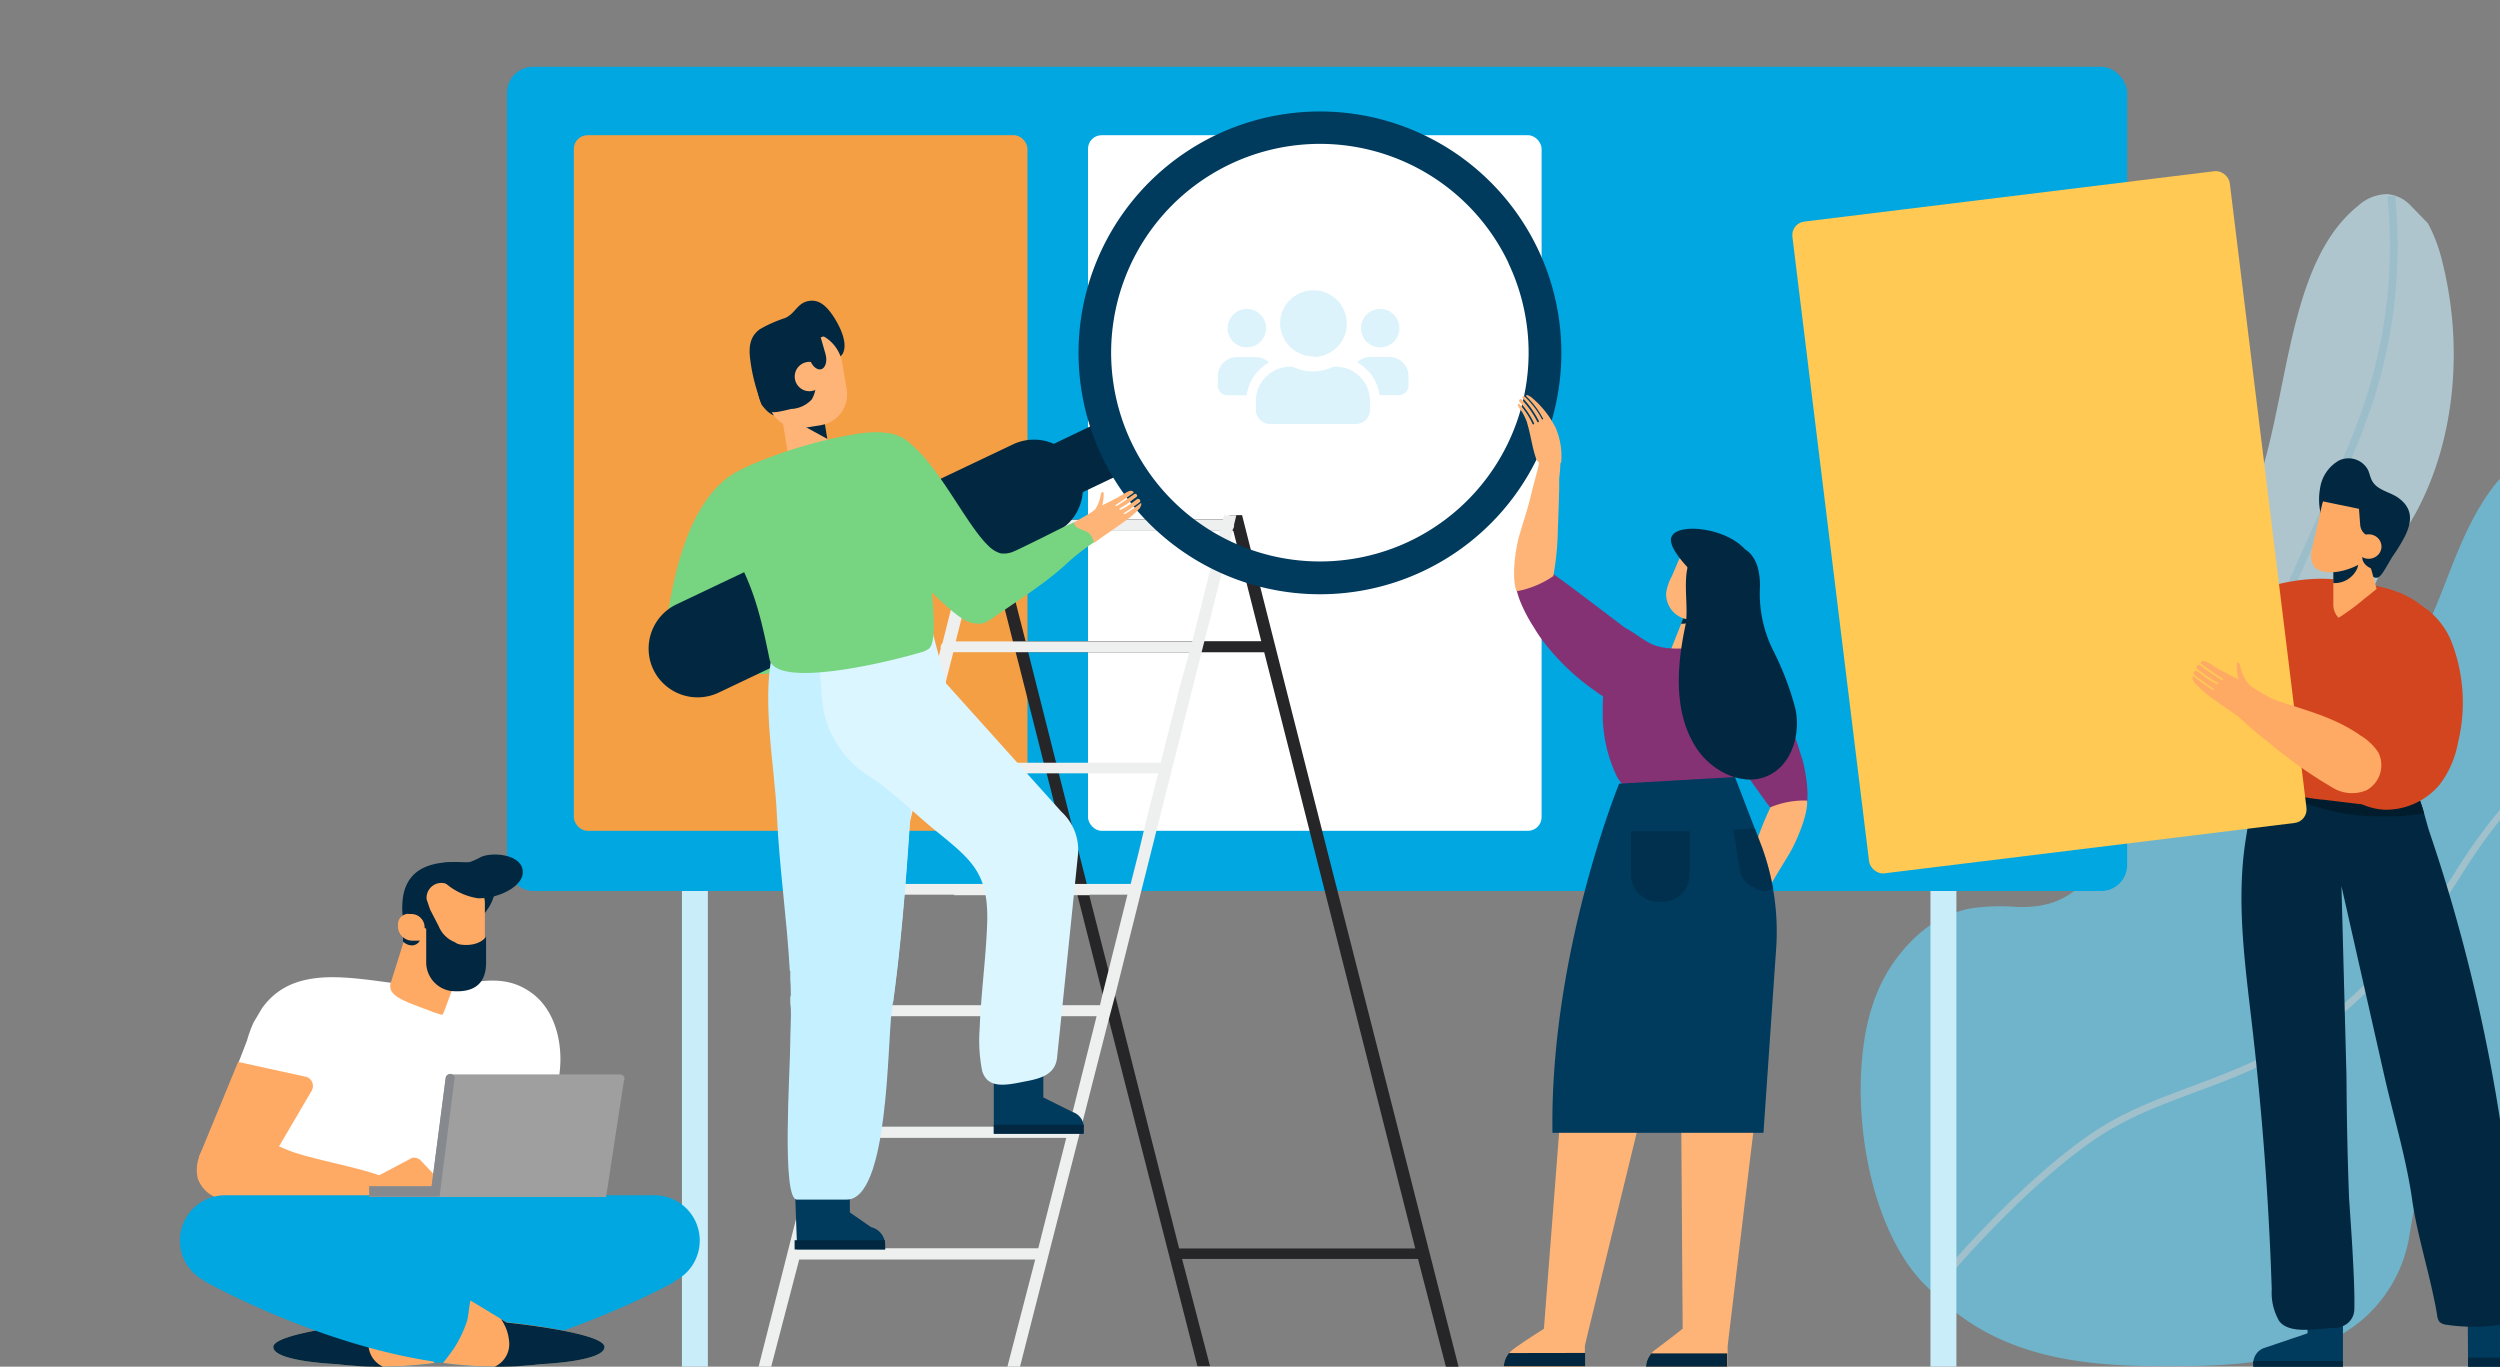
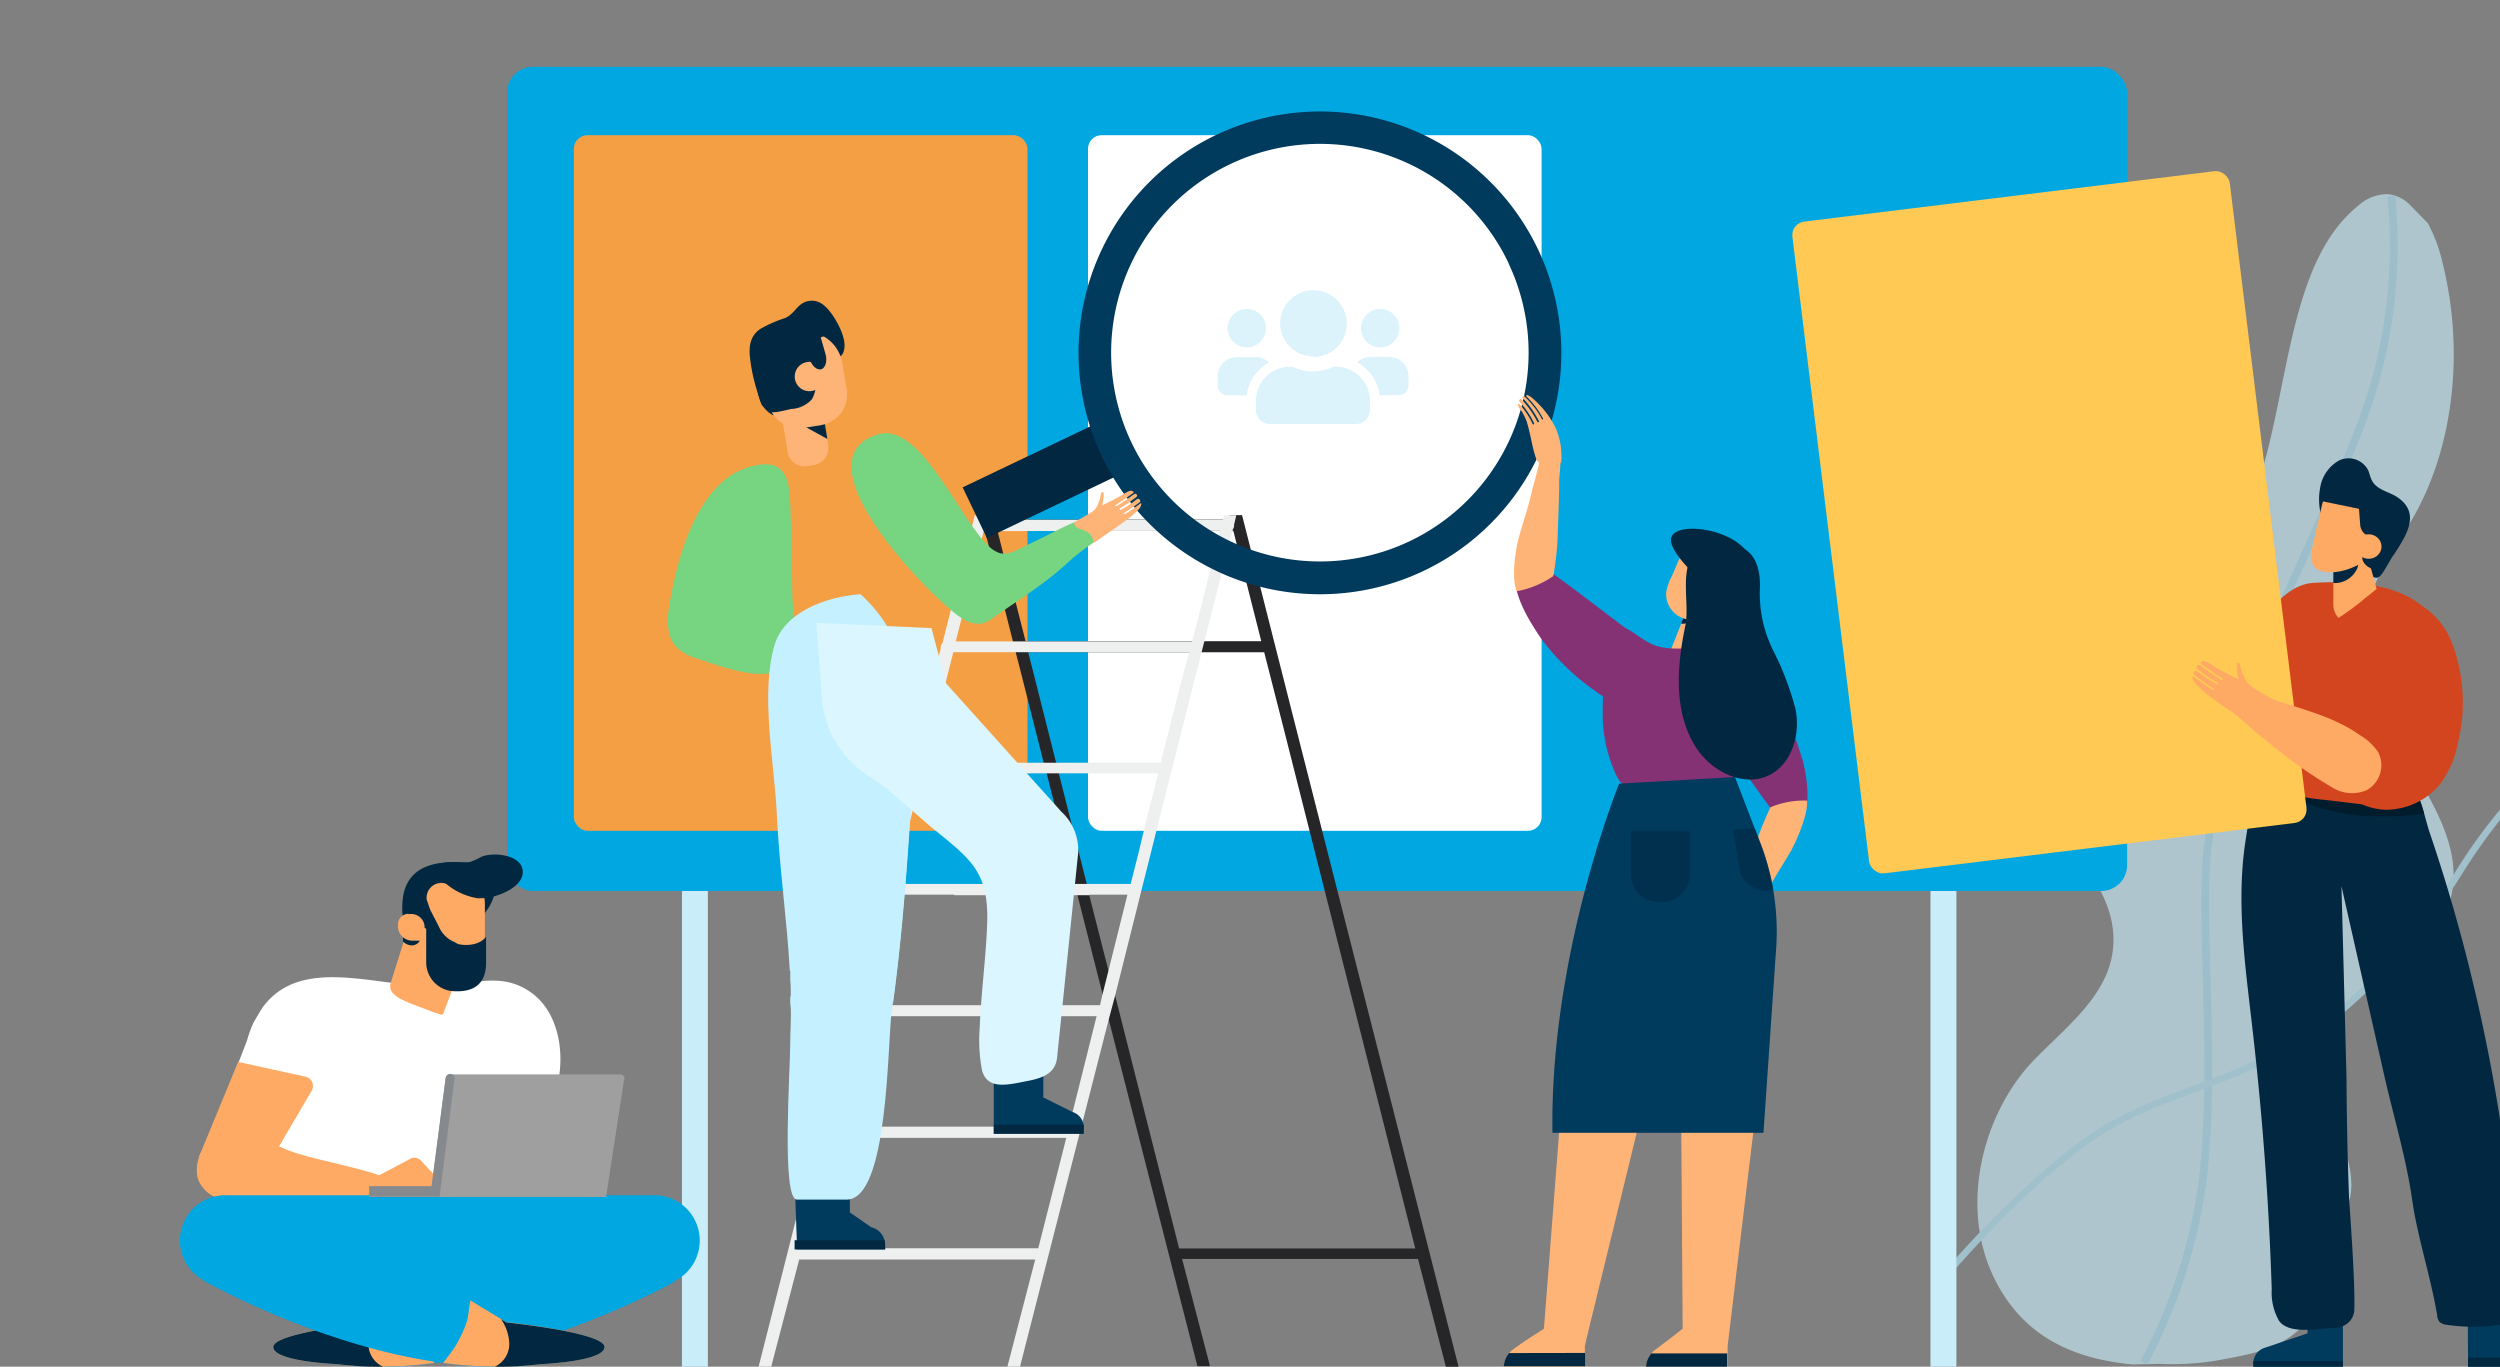
<svg xmlns="http://www.w3.org/2000/svg" id="Layer_1" data-name="Layer 1" width="375" height="205" viewBox="0 0 375 205">
  <rect x="0" y="0" width="375" height="205" fill="#808080" stroke="none" />
  <defs>
    <style> .cls-1 { opacity: 0.64; } .cls-2 { fill: #c9edf9; } .cls-3 { fill: none; stroke: #ace2f5; stroke-width: 1.18px; } .cls-4 { fill: #67d1f6; } .cls-5 { fill: #b2e4f6; } .cls-6 { fill: #00a7e1; } .cls-7 { fill: #f59f44; } .cls-8 { fill: #fff; } .cls-9 { opacity: 0.45; } .cls-10 { fill: #b1e4f6; } .cls-11 { fill: #003a5d; } .cls-12 { fill: #f8c208; } .cls-13 { fill: #012840; } .cls-14 { fill: #ffb477; } .cls-15 { fill: #ff6fca; } .cls-16 { fill: #d2451e; } .cls-17 { fill: #011d2d; } .cls-18 { fill: #ffc953; } .cls-19 { fill: #ffaa64; } .cls-20 { fill: #262528; } .cls-21 { fill: #eeefef; } .cls-22 { fill: #77d481; } .cls-23 { fill: #c5f0ff; } .cls-24 { fill: #150077; } .cls-25 { fill: #dbf6ff; } .cls-26 { fill: #853275; } .cls-27 { fill: #e69451; } .cls-28 { opacity: 0.53; } .cls-29 { fill: #9f9f9f; } .cls-30 { fill: #86898d; } </style>
  </defs>
  <title>bgWhoWeAre_mobile</title>
  <g id="Homapage">
    <g id="JFGH_WhoWeAre" data-name="JFGH WhoWeAre">
      <g id="Group-10">
        <g id="whoweare_1" data-name="whoweare 1">
          <g id="Group" class="cls-1">
            <g id="Group-17">
              <g>
                <path id="Path" class="cls-2" d="M364.18,33.49h0l-2.55-2.62a5.51,5.51,0,0,0-3.49-1.75,6.54,6.54,0,0,0-4.44,1.77c-14.71,11.79-8.41,45.25-24.25,55-3.32,2-7.22,2.63-10.75,4.18-10.24,4.45-16.82,19.7-10.91,31.87,2.87,6,8.28,10.68,9.12,17.27,1.14,9-6.61,14.33-12,20-7.41,7.78-11.24,21.83-5.6,32.87,4.41,8.69,12.1,11.79,20.57,12.59l3.7-.09h.53a40.74,40.74,0,0,0,8.68-.55c4-.76,8.06-1.35,11.37-4,4.67-3.7,7.16-10.48,7-17.47a6.24,6.24,0,0,0,.76-1.2c3-6.25-3.64-14.44-3.53-22,.19-12.22,16.61-13.35,19.27-24.86,3-12.84-13.12-24.36-13.4-38-.16-7.74,4.76-13.46,8.15-19.65,5.76-10.61,7.22-24.7,3.9-37.73A23.17,23.17,0,0,0,364.18,33.49Z" />
                <path id="Path-2" class="cls-3" d="M321.59,204.41a81.06,81.06,0,0,0,8.71-26.58c2-15,.08-35.61.57-47.06s5.77-28.76,8.39-33.71S352.9,67.4,354,64a75,75,0,0,0,4.69-34.58" />
-                 <path class="cls-4" d="M374.45,72.44c-6.45,8-7.82,18.71-13.45,27.05-1,1.5-2.22,3.12-4.07,3.4s-4-.31-6-.61a28.36,28.36,0,0,0-13.46,1.29,27.26,27.26,0,0,0-11.36,7.6c-2.93,3.23-5,7.19-7,11-1.88,3.51-4,7.68-6.62,10.28-2.84,2.84-5.91,3.72-10,3.59a30.41,30.41,0,0,0-7.07.25,16.73,16.73,0,0,0-6.9,3.23,23.94,23.94,0,0,0-7.47,10.76c-4.4,12.53-1.35,35.41,9.29,43.88a31.93,31.93,0,0,0,8.22,6c9.13,4.68,19.69,4.87,29.54,4.76,9.16-.13,19.61-1.08,26.6-7.27a21.06,21.06,0,0,0,6.75-12.56c.4-2.22.62-4.57,1.73-6.54a12.61,12.61,0,0,1,4.64-4.42,36,36,0,0,1,7.19-3V71.79C374.82,72,374.63,72.22,374.45,72.44Z" />
                <path class="cls-5" d="M375,121.45a79.26,79.26,0,0,0-6.33,8.73,93.18,93.18,0,0,1-14.86,18.34c-8.68,8.29-17,11.41-25.07,14.43-5.35,2-10.41,3.9-15.2,7.19-11.79,8.12-23.71,22.7-23.83,22.85l.78.64c.12-.15,11.95-14.62,23.63-22.65,4.68-3.23,9.68-5.1,15-7.09,8.15-3,16.58-6.21,25.41-14.64a94.38,94.38,0,0,0,15-18.51A87.45,87.45,0,0,1,375,123v-1.49Z" />
              </g>
            </g>
          </g>
          <g id="Group-2">
            <g>
              <g id="Group-11">
                <g id="Group-12">
                  <rect id="Rectangle" class="cls-2" x="102.29" y="126.34" width="3.89" height="78.66" />
                  <rect id="Rectangle-2" class="cls-2" x="289.57" y="126.33" width="3.89" height="78.67" />
                </g>
              </g>
              <g id="Group-14">
                <rect id="Rectangle-3" class="cls-6" x="76.05" y="10.02" width="243.02" height="123.63" rx="3.89" />
                <rect id="Rectangle-4" class="cls-7" x="86.08" y="20.28" width="68.04" height="104.34" rx="2.04" />
                <rect id="Rectangle-5" class="cls-8" x="163.2" y="20.28" width="68.04" height="104.34" rx="2.04" />
                <g id="users-solid" class="cls-9">
                  <path id="Shape" class="cls-10" d="M187,52.1a2.88,2.88,0,1,0-2.85-2.91h0A2.86,2.86,0,0,0,187,52.1Zm20,0a2.88,2.88,0,1,0-2.85-2.91h0A2.87,2.87,0,0,0,207,52.1h0Zm1.42,1.44h-2.84a2.78,2.78,0,0,0-2,.82,6.55,6.55,0,0,1,3.35,4.91h2.92a1.43,1.43,0,0,0,1.42-1.43h0V56.4a2.85,2.85,0,0,0-2.81-2.85Zm-11.4,0a5,5,0,1,0-5-5.08h0a5,5,0,0,0,5,5h0ZM200.36,55H200a6.93,6.93,0,0,1-6.12,0h-.36a5.16,5.16,0,0,0-5.14,5.16h0v1.3a2.14,2.14,0,0,0,2.14,2.14h12.83a2.14,2.14,0,0,0,2.15-2.13h0v-1.3A5.16,5.16,0,0,0,200.36,55Zm-10-.61a2.78,2.78,0,0,0-2-.82h-2.84a2.86,2.86,0,0,0-2.85,2.85h0v1.43a1.43,1.43,0,0,0,1.4,1.44H187a6.58,6.58,0,0,1,3.35-4.91Z" />
                </g>
              </g>
            </g>
            <g>
              <g id="New_Symbol_14" data-name="New Symbol 14">
                <g id="New_Symbol_11" data-name="New Symbol 11">
                  <g id="Group-3">
                    <path id="Path-5" class="cls-11" d="M338,204.51V205h13.44V193.16h-5.31V200l-6.48,2.19a2.44,2.44,0,0,0-1.64,2A1.71,1.71,0,0,0,338,204.51Z" />
                    <polygon id="Path-6" class="cls-12" points="346.18 192.59 346.18 198.8 351.51 198.8 351.54 192.59 346.18 192.59" />
                    <path id="Path-7" class="cls-13" d="M338,204.51V205h13.44v-.84H338A2,2,0,0,0,338,204.51Z" />
                    <polygon class="cls-11" points="370.14 192.64 370.2 203.64 370.2 205 375 205 375.01 192.64 370.14 192.64" />
                    <path id="Path-9" class="cls-13" d="M375,205h-4.8v-1.36H375Z" />
                    <path class="cls-13" d="M370.93,147.33q-2.71-11.33-6.47-22.41c-.27-.79-.53-1.81-.83-2.87-.63-2.22-1.47-4.59-3.06-5.3-2-.9-5.43.34-7.77-.45a23.29,23.29,0,0,0-7.69-1.58,8.79,8.79,0,0,0-4.08,1,4.28,4.28,0,0,0-.57.37l-.1.08a6.15,6.15,0,0,0-1.12,1.27c-1.55,2.39-2,6.12-2.4,8.6-1.41,9.08-.12,18.33.92,27.34,1.56,13.34,2.56,26.54,3,40a8.55,8.55,0,0,0,1.1,4.75c1.58,2.16,6,1.07,8.34,1.07a3.26,3.26,0,0,0,2-.76,2.75,2.75,0,0,0,.95-2c.13-4.49-.68-14.87-.8-16.91v-.06c-.3-8.12-.34-13.44-.38-18.07l-.75-28.47,6.37,28.18c1.4,6.22,3.35,12.59,4.24,18.9.78,5.48,2.83,11.72,3.74,17.25a1.83,1.83,0,0,0,.39,1.06,1.9,1.9,0,0,0,1.07.4,27.36,27.36,0,0,0,8,0V168.11Q373.41,157.64,370.93,147.33Z" />
                    <g id="Path-11">
                      <path class="cls-14" d="M323.34,86.1a1,1,0,0,0,1.17-.68,2.73,2.73,0,0,0-.09-1.5,23.45,23.45,0,0,0-2.71-6.25,4.6,4.6,0,0,0,0,3.74,25.44,25.44,0,0,0-4.7-1.17,4.4,4.4,0,0,0-1.91,0,1.64,1.64,0,0,0-1.2,1.36,49.32,49.32,0,0,1,7.24,5,2.31,2.31,0,0,0,1.1.61c1,.1,1.55-1,1.84-2Z" />
                      <g>
                        <path class="cls-15" d="M327.89,97.85c.68-.71,1.38-1.4,2.08-2.08C329.25,96.45,328.56,97.14,327.89,97.85Z" />
-                         <path class="cls-16" d="M334.32,105.84c-.34-3.18-3.36-6.9-4.35-10q1.29-1.23,2.67-2.37c1.77-1.46,5.7-4.83,7.89-5.51,6.53-2,16.86-1.83,15.69,4.14-.62,3.17-11.71,4.2-13.78,6.51a76.65,76.65,0,0,1-8,7.71l-.11.08h0A2.1,2.1,0,0,0,334.32,105.84Z" />
                        <path class="cls-14" d="M319.17,93.65c1.46-9.23-.4-9.36,1.7-10.42,4.58-2.3,6.19,12.28,6.48,15.22l.55-.6c.68-.68,1.36-1.4,2-2.08,1,3.14,4,6.83,4.36,10a4.86,4.86,0,0,1,0,.54c-2.54,2.11-5.61,5.43-8.87,6.37a5.57,5.57,0,0,1-2.81.09,6.29,6.29,0,0,1-2.34-1.17l-.34-.27h0l-.26-.23h0l-.24-.24C315.62,106.75,318.43,98.37,319.17,93.65Z" />
                      </g>
                      <path class="cls-7" d="M322.37,84.34h.08l.07-.12a2.29,2.29,0,0,1-1.12-1.75,1.4,1.4,0,0,1,.38-1.17l-.09-.1a1.56,1.56,0,0,0-.43,1.28,2.37,2.37,0,0,0,1.11,1.81Z" />
                      <path class="cls-7" d="M314.23,80.91a22.32,22.32,0,0,1,4.14,2.16l.08-.12a21.94,21.94,0,0,0-4.16-2.17Z" />
                      <path class="cls-7" d="M315.05,80.36A12.92,12.92,0,0,1,319,82l.07-.12a13,13,0,0,0-3.95-1.7Z" />
                      <path class="cls-13" d="M327.63,107.79a17.08,17.08,0,0,0-.21-9.61Z" />
                    </g>
                    <path id="Path-12" class="cls-17" d="M341.67,118a3.18,3.18,0,0,0,1.82,1.46,31.22,31.22,0,0,0,13.71,3,34.49,34.49,0,0,0,6.42-.44c-.63-2.22-1.48-4.6-3.06-5.31-2-.89-5.43.34-7.77-.44a23.36,23.36,0,0,0-7.69-1.59C343.18,115.54,341.24,116.76,341.67,118Z" />
                    <path id="Path-13" class="cls-16" d="M341.14,118.29l.47.2a28.47,28.47,0,0,0,7.13,1.49l4.86.59c2.18.27,2.55-.48,4.08-1.5,1.7-1.13,4-1.19,5.83-2.37a10.07,10.07,0,0,0,2.85-2.93,15,15,0,0,0,2.18-10.72c-1.17-8-2.93-16.74-21.53-15.62-3.63.22-6.48,3.8-8.32,6.58-2.71,4.07-2.58,8-3,12.74-.21,2.35-.4,4.83.56,7A9.5,9.5,0,0,0,341.14,118.29Z" />
                    <rect id="Rectangle-6" class="cls-18" x="274.37" y="29.09" width="66.1" height="98.5" rx="2.04" transform="translate(-7.26 38.05) rotate(-7)" />
                    <path id="Path-14" class="cls-16" d="M359.07,93.13c1.36-2.11,2.88-3.48,5.29-1.48a11.6,11.6,0,0,1,3.46,4.86,25.26,25.26,0,0,1,.88,14.87,14.75,14.75,0,0,1-2.71,6.26,10.56,10.56,0,0,1-7.88,3.82c-4.75.09-10.91-4.57-7.88-9.08a4.28,4.28,0,0,1,5.56-1.23C355.82,105.52,355.84,98.07,359.07,93.13Z" />
                    <path id="Path-15" class="cls-19" d="M333.31,103.18a1.05,1.05,0,0,1,.45-.3c1.23-.56,2.62.06,3.89.68,5.61,2.58,11.33,3.16,16.46,6.79a8.26,8.26,0,0,1,2.63,2.5,4.28,4.28,0,0,1-1.75,5.68,5.58,5.58,0,0,1-5-.32,69.35,69.35,0,0,1-9.67-6.82,59.18,59.18,0,0,1-4.66-4c-.77-.76-3.06-4.3-3.91-4.48Z" />
                    <path id="Path-16" class="cls-19" d="M337.21,102.52c.56.72,3.24,2,3.93,2.57-.21,1.46-2.5,1.09-3.17,2.4-.09.18-.42,1.05-.52,1.23-1.64-1.28-3.51-2.43-5.19-3.68a18,18,0,0,1-3.14-2.71,2.57,2.57,0,0,1-.23-.6v-.19a.09.09,0,0,1,.05-.08.07.07,0,0,1,.09,0l.43.33c.87.64,1.68,1.25,2.44,1.7a.09.09,0,0,0,.1,0,.21.21,0,0,0,.11,0,.15.15,0,0,0-.05-.19c-.75-.45-1.55-1.06-2.42-1.69l-.48-.37a.31.31,0,0,1-.11-.37.3.3,0,0,1,.21-.2.33.33,0,0,1,.29,0l.43.31a16.23,16.23,0,0,0,2.57,1.68h.09a.16.16,0,0,0,.11-.13.16.16,0,0,0-.08-.14,16.17,16.17,0,0,1-2.51-1.64l-.59-.42a.33.33,0,0,1,0-.47h0a.31.31,0,0,1,.43-.06c1,.75,2.11,1.49,3.18,2.18a.13.13,0,0,0,.12,0,.11.11,0,1,0,.09-.19c-1.11-.68-2.19-1.47-3.25-2.25a.14.14,0,0,1-.06-.12.2.2,0,0,1,.08-.12.66.66,0,0,1,.27-.12c.56-.08,1.41.62,1.85.88.84.5,2.11,1.17,3.54,1.85-.13,0-.49-2.47-.17-2.51a.34.34,0,0,1,.29.16.92.92,0,0,1,.1.32A6.69,6.69,0,0,0,337.21,102.52Z" />
                    <g id="Group-15">
                      <path id="Path-17" class="cls-13" d="M360.69,80.53c1-2,1.45-4.13-.94-5.85-1.3-.93-3.16-1.12-3.95-2.58-.26-.49-.36-1.06-.58-1.57a3.31,3.31,0,0,0-4.36-1.46A5.72,5.72,0,0,0,348,73.32c-.8,4.44,1.94,9,5.37,11.4,3.63,2.55,3,3,5.44-1.14A27.13,27.13,0,0,0,360.69,80.53Z" />
                      <path id="Path-18" class="cls-19" d="M350.82,92.65A36.1,36.1,0,0,0,354.44,90c.19-.17.38-.32.57-.46l1.48-1.2-1.23-4.5H350v6.82a2.85,2.85,0,0,0,.77,2Z" />
                      <path id="Path-19" class="cls-13" d="M353.76,83.87v.49a3,3,0,0,1-.18.92A3.72,3.72,0,0,1,350,87.46V83.87Z" />
                      <path id="Path-20" class="cls-19" d="M346.79,82.35l1.52-6.65a4,4,0,0,1,.15-.49l8.67,1.8a2.1,2.1,0,0,1-.09.5l-1.24,5.43a2.74,2.74,0,0,0-.08.75l-.27.2-.37-.09c-1.09,1.09-4.63,2.64-7,1.81C346.69,85.14,346.48,83.7,346.79,82.35Z" />
                      <path id="Path-21" class="cls-13" d="M353.76,75.2l.27,3.53a2,2,0,0,0,2,1.84l1.92-.15.65-5L355.43,75Z" />
                      <path id="Path-22" class="cls-13" d="M354,81.1l.36,2.72c.11.93,1.24,1.66,2.66,1.81V80.72Z" />
                      <path id="Path-23" class="cls-19" d="M354,83.34a2,2,0,0,0,2.72-.12,1.79,1.79,0,0,0,.5-1.32,1.82,1.82,0,0,0-.62-1.27,2,2,0,0,0-2.72.11,1.79,1.79,0,0,0,0,2.52l.1.08Z" />
                    </g>
                  </g>
                </g>
              </g>
              <g>
                <g>
                  <g id="Shape-2">
                    <path class="cls-20" d="M147.48,78.66a.29.29,0,0,0,0,.13.79.79,0,0,0,.17.49l.09.34,4.19,16.55.42,1.66.49,1.88,3.71,14.67L157,116l4.19,16.56.42,1.67,3.79,14.94.64,2.57v.12l.27,1.06,13.3,52h1.89l-4.19-16.08H212.7L216.88,205h1.9l-25-98.25-7.47-29.48h-1.89l.17.67H149.2l-.17-.67h-1.9Zm6.75,19.18h35.4l2.72,10.65,19.94,78.78H176.87l-4.2-16.57-5.43-21.49-1-3.74-2.82-11.06v-.12l-.09-.39-.3-1.18v-.08h0l-4.19-16.55-.27-1.68h-.15Zm-4.61-18.21H185l4.19,16.55H153.84l-.09-.34Z" />
                    <path class="cls-21" d="M143.11,134.28h20.34l-.1-.39-.29-1.21v-.08H143.68Q143.42,133.45,143.11,134.28ZM113.79,205h1.89l4.2-16.07h35.4L151.11,205H153l13.29-52,1-3.75,3.64-14.54.12-.49.29-1.16,1.22-4.85,1.36-5.43,6.3-24.87.42-1.66,4.21-16.55.09-.34a.79.79,0,0,0,.17-.49V78.7l.34-1.41h-1.84l-.18.67h-35.5l.18-.67h-1.89l-4.86,19.2a.77.77,0,0,0-.25.57.45.45,0,0,0,0,.23l-4.35,17.12a.89.89,0,0,0-.8.82.82.82,0,0,0,.42.68l-4.28,16.92a.74.74,0,0,0-.23.91l-.78,3-1.79,7.1-.15.6ZM183,79.63l-3,12-1.17,4.58H143.36l4.19-16.55Zm-44.21,34.78L143,97.83h35.4L177,102.92l-2.9,11.49H138.79Zm32,13.48-1.19,4.7H134.14L138.32,116h35.41l-1.67,6.57ZM165,150.78H129.54l.07-.3.25-1,1.25-5,2-7.86.6-2.42h35.41l-.09.34-2.71,10.86-.94,3.73ZM160.34,169H124.91l4.19-16.57h35.39Zm-40,18.24,4.21-16.56h35.39l-4.2,16.56Z" />
                  </g>
                  <g>
                    <path id="Path-24" class="cls-22" d="M101.36,86.07c-.42,1.75-.74,3.39-1,4.91-.32,2.14-.37,4.59,1.13,6.11a7.48,7.48,0,0,0,3.11,1.7c3.7,1.21,12.08,4.58,14.41-.14,1.08-2.18-.08-6.55-.14-8.87-.1-3.88-.07-7.75-.24-11.6-.22-4.65.4-10.19-6.46-8.07C106.12,72,102.94,79.53,101.36,86.07Z" />
                    <g>
-                       <path id="Path-25" class="cls-13" d="M98,100.43h0a7.35,7.35,0,0,1,3.48-9.78l50.48-24a7.35,7.35,0,0,1,9.77,3.48h0a7.35,7.35,0,0,1-3.49,9.78l-50.48,24A7.37,7.37,0,0,1,98,100.43Z" />
                      <rect id="Rectangle-7" class="cls-13" x="145.07" y="67.65" width="23.43" height="8.42" transform="translate(-15.66 74.61) rotate(-25.54)" />
                      <path id="Shape-3" class="cls-11" d="M165.29,68.48a36.21,36.21,0,1,1,48.26,17.15h0A36.22,36.22,0,0,1,165.29,68.48Zm61-29A31.32,31.32,0,1,0,211.41,81.2h0a31.33,31.33,0,0,0,14.86-41.72Z" />
                    </g>
                    <path id="Path-26" class="cls-11" d="M132.77,186.4v1H119.52V186l-.4-11.13h8.36v7l3.2,2.21a2.71,2.71,0,0,1,2,2,2.54,2.54,0,0,1,0,.39Z" />
                    <polygon id="Path-27" class="cls-13" points="132.78 187.42 119.52 187.42 119.19 187.42 119.19 186.03 119.51 186.03 132.73 186.03 132.78 187.42" />
                    <path id="Path-28" class="cls-23" d="M136.84,117.55c-.14,2.28-.3,4.57-.45,6.86-.61,9.07-1.35,18.13-2.62,27.17-.68,4.83-.44,28.39-6.79,28.36h-7.44c-2.36,0-1-19.55-1-23.57,0-1.36.09-2.71.1-4.07,0-.6,0-1.19-.1-1.8v-1l.08-.11c0-.8,0-1.6-.08-2.41v-1.36h-.07c-.43-7.79-1.59-15.62-1.94-23.43-.34-7.55-2.53-18.11-.34-25.46,1.45-4.85,7.56-7.23,12.9-7.6,6.33,5.78,7.9,13.49,8,21.21C137.11,112.71,137,115.16,136.84,117.55Z" />
                    <path id="Path-29" class="cls-23" d="M137.07,110.27l-8.87-1V116a250.12,250.12,0,0,1,5.72,34.72c1.21-8.75,1.91-17.55,2.51-26.35q.24-3.41.45-6.86C137,115.16,137.11,112.71,137.07,110.27Z" />
                    <g id="Path-30">
                      <path class="cls-14" d="M117.4,63.16l.73,4.58a2.59,2.59,0,0,0,2.94,2.18h0l1-.17a2.57,2.57,0,0,0,2.15-2.93s0,0,0-.07l-.73-4.58A2.6,2.6,0,0,0,120.54,60l-1,.17a2.57,2.57,0,0,0-2.12,2A2.64,2.64,0,0,0,117.4,63.16Z" />
                      <path class="cls-13" d="M117.43,62.18l6.67,3.66-.6-3.67a2.66,2.66,0,0,0-.67-1.4,19.21,19.21,0,0,0-4-.36Z" />
                      <path class="cls-13" d="M125,47.44c-1-1.49-2.16-2.67-3.89-2.25-1.55.37-1.89,1.9-3.36,2.52A19.63,19.63,0,0,0,114,49.37c-1.41,1-1.69,2.45-1.51,4.19a26.31,26.31,0,0,0,1.43,6.12,3.88,3.88,0,0,0,2,2.57,3,3,0,0,0,3.4-1.78,4.79,4.79,0,0,0,.48-1.56c.06-.62,0-1.25,0-1.87a3.55,3.55,0,0,1,1.69-2.93c1.36-.73,4.26.29,4.94-1.11C127.24,51.4,125.92,48.84,125,47.44Z" />
                      <path class="cls-14" d="M123.14,63.78l-2.55.4a4.64,4.64,0,0,1-5.32-3.84h0l-.64-4a5.62,5.62,0,0,1,4.64-6.43h0l.63-.1a5.61,5.61,0,0,1,6.43,4.63h0l.68,4a4.66,4.66,0,0,1-3.83,5.32Z" />
                      <path class="cls-24" d="M118.55,59.26a2.2,2.2,0,1,1-.07-3.11h0a2.18,2.18,0,0,1,.09,3.08h0Z" />
                      <path class="cls-13" d="M113.92,51.63A10.36,10.36,0,0,1,118.34,48a7.29,7.29,0,0,1,5.65-.06c.72.31,1,1.53.93,2.31,0,0,.5-.57.51-.55A56.22,56.22,0,0,1,119,51.94c.64,3.62-1,4-2.5,5s-3.23.68-3.48-1.35Z" />
                      <path class="cls-13" d="M118.91,61.33h-.17c-.46.1-2.6.67-3,.46s-1.35-.73-1.53-1.18c-1.36-3.56,0-2.49.57-6.06.26-1.65,3.57-4.08,5.51-3.59s1.82,4.2,2,5.84a4.5,4.5,0,0,1-.52,3.11A4.49,4.49,0,0,1,118.91,61.33Z" />
                      <path class="cls-14" d="M123,58a2.2,2.2,0,1,1-.07-3.11h0A2.19,2.19,0,0,1,123,58Z" />
                      <path class="cls-13" d="M122.9,49.89l.92,3.19c.32,1.08,0,2.11-.63,2.31h0c-.68.18-1.46-.54-1.76-1.61l-.89-3.06Z" />
                    </g>
                    <path id="Path-31" class="cls-11" d="M156.38,158.21a1.73,1.73,0,0,1,.12.64v5.77l4.38,2.18a2.43,2.43,0,0,1,1.65,1.89,2.16,2.16,0,0,1,0,.36v1H149.07V158.21Z" />
                    <path id="Path-32" class="cls-13" d="M162.56,169.06v1H149.07v-1.35h13.49A2,2,0,0,1,162.56,169.06Z" />
                    <path id="Path-33" class="cls-22" d="M163.25,81.92a33.94,33.94,0,0,0-3.66,3c-.54.46-1.08.94-1.67,1.41-2.89,2.3-6,4.27-9,6.37a5,5,0,0,1-1.58.83,4.47,4.47,0,0,1-3.25-.92c-3.73-2.33-24.83-23.35-12.61-27.39l.41-.12c6.23-1.56,12,12.64,16.37,16.77A4.34,4.34,0,0,0,150.07,83a3.58,3.58,0,0,0,1.86-.23c.38-.13,2.31-1.08,4.7-2.26l1.67-.84c4.44-2.22,4.49-1.79,4.51-1.66C163.39,81.81,165.77,80.22,163.25,81.92Z" />
                    <path id="Path-34" class="cls-14" d="M164.33,76.32c-.46.59-2.66,1.64-3.23,2.09.19,1.19,2,.89,2.62,2,.09.15.35.86.43,1,1.36-1,2.89-2,4.26-3A14.47,14.47,0,0,0,171,76.19c.19-.49.16-.33.19-.49a.43.43,0,0,0,0-.16.06.06,0,0,0,0-.06.09.09,0,0,0-.07,0l-.36.26a20.7,20.7,0,0,1-2,1.36.06.06,0,0,1-.08,0,.11.11,0,0,1-.08,0,.1.1,0,0,1,0-.14h0c.68-.43,1.34-.88,2-1.36l.4-.3a.26.26,0,0,0,0-.29.26.26,0,0,0-.18-.16.26.26,0,0,0-.24,0l-.35.26a12.65,12.65,0,0,1-2.11,1.36H168a.12.12,0,0,1-.08-.11.1.1,0,0,1,.06-.11,12.36,12.36,0,0,0,2-1.36l.48-.34a.25.25,0,0,0,.06-.35h0a.28.28,0,0,0-.39-.08h0c-.85.61-1.73,1.21-2.61,1.78h-.1a.09.09,0,0,1-.07,0,.12.12,0,0,1,0-.16c.91-.57,1.8-1.19,2.67-1.81a.21.21,0,0,0,0-.11.11.11,0,0,0-.06-.1.67.67,0,0,0-.23-.1c-.45-.06-1.15.5-1.52.68-.68.41-1.73.94-2.9,1.5.11,0,.4-2,.13-2a.23.23,0,0,0-.23.14.82.82,0,0,0-.1.26A5.49,5.49,0,0,1,164.33,76.32Z" />
                    <path id="Path-35" class="cls-25" d="M139.73,94.22l2.17,8.28,17.31,19.26a7.76,7.76,0,0,1,2.48,6.51s-2.2,21.49-3.13,30.38c-.24,2.23-1.95,3-4.24,3.46-3,.57-6.11,1.49-7-1.49a23.79,23.79,0,0,1-.37-6.36c.2-5.19.92-10.37,1.12-15.55.29-7.63-2.17-9.61-7.69-14.08-3.27-2.66-6.48-5.91-10-8.19a15.22,15.22,0,0,1-7.1-11.71l-.83-11.3Z" />
-                     <path id="Path-36" class="cls-22" d="M138.49,70.85a7.8,7.8,0,0,0-2.12-4.47c-2.13-1.93-5.61-1.71-8.57-1.18a70.13,70.13,0,0,0-15,4.46c-2,.86-4.18,2-5.12,3.82-1.31,2.63.25,5.65,1.75,8.19,3.6,6.07,4.64,10.58,6,17.2,1,4.75,19.4,0,22.64-1a3.38,3.38,0,0,0,1.28-.58c1.55-1.29.09-10.07.22-12.09A52,52,0,0,0,138.49,70.85Z" />
                  </g>
                </g>
                <g>
                  <path id="Path-37" class="cls-14" d="M265,153.2l-.68,5.79-1.65,13.54-3.4,28.32-.12,1.05V205H246.91a3.8,3.8,0,0,1,.39-1.4l.07-.13a3.83,3.83,0,0,1,.33-.46,3.71,3.71,0,0,1,.54-.51l2.44-1.85c.95-.73,1.71-1.32,1.72-1.36l-.19-27.65L252.12,157l-.05-5.88Z" />
                  <path id="Path-38" class="cls-14" d="M249.52,153.2l-.77,3.23L245.24,171,238,200.7l-.27,1.2V205H225.57a3.1,3.1,0,0,1,.09-.61,2.8,2.8,0,0,1,.3-.79l.07-.13a3.31,3.31,0,0,1,.86-1c.68-.53,1.69-1.2,2.57-1.78,1.15-.76,2.13-1.35,2.13-1.4L233.86,170l1-12.9.46-5.95Z" />
                  <path id="Path-39" class="cls-13" d="M237.76,202.94v2H225.57a3.11,3.11,0,0,1,.09-.6,3.78,3.78,0,0,1,.3-.79l.07-.12a4.87,4.87,0,0,1,.32-.47Z" />
                  <path id="Path-40" class="cls-13" d="M259.08,203.42V205H246.91a3.26,3.26,0,0,1,.39-1.4l.07-.12a4,4,0,0,1,.33-.47h11.38Z" />
                  <polygon id="Path-41" class="cls-14" points="249.93 99.22 252.53 92.67 254.78 92.93 256.04 93.08 253.75 100.64 253.68 100.72 249.93 99.22" />
                  <g id="Group-16">
                    <g>
                      <path id="Path-42" class="cls-26" d="M269.68,111.77a31.74,31.74,0,0,0-4.82-9.11A8.77,8.77,0,0,0,262,100c-2.31-1.19-10.37,1.78-7.9,5,2.77,3.66,8.64,12.46,11.41,16.11,1.36,1.79.68,2.68,3.5,2.24,3.28-.54,1.9-7.31,1.4-9.27C270.17,113.36,269.93,112.57,269.68,111.77Z" />
                      <path id="Path-43" class="cls-14" d="M265.26,133.36c.85-1.61,2.37-4,3.22-5.44s2.72-5.57,2.59-7.83a13,13,0,0,0-5.5,1,48.1,48.1,0,0,0-2.62,6.79c-.67,1.91-1.25,3.84-1.86,5.77-.15.5-.32,1-.47,1.51-1.18,3.75-3.47,10.76-1.43,9.89s1.71-1.31,2.15-3.48a17.18,17.18,0,0,1,.38-2,7.53,7.53,0,0,1,.36-.89C262.89,136.82,264.42,135,265.26,133.36Z" />
                      <path id="Path-44" class="cls-27" d="M258.29,149.32c-.44.32-.27.24-.44.32l-.16.05h-.07v-.06l.2-.42c.37-.82.71-1.61.94-2.3a.07.07,0,0,0,0-.09.09.09,0,0,0-.06-.06.12.12,0,0,0-.15.08h0c-.23.68-.58,1.46-.95,2.28l-.21.47a.26.26,0,0,1-.27.17.27.27,0,0,1-.23-.29.32.32,0,0,1,0-.09c.06-.12.12-.27.18-.4a13.63,13.63,0,0,0,.91-2.4.11.11,0,0,0,0-.08.11.11,0,0,0-.07-.06h-.09a.11.11,0,0,0-.05.09,14.13,14.13,0,0,1-.9,2.34c-.08.19-.17.38-.23.56a.29.29,0,0,1-.34.16.25.25,0,0,1-.16-.14.41.41,0,0,1,0-.22c.43-1,.84-2,1.22-3a.17.17,0,0,0,0-.1l-.07-.06h-.08a.18.18,0,0,0-.07.08c-.38,1-.8,2-1.24,3.07a.16.16,0,0,1-.09.07.17.17,0,0,1-.1,0,.39.39,0,0,1-.13-.2c-.15-.42.25-1.24.39-1.66.27-.78.57-1.93.9-3.2,0,.1-1.87.94-2,.67a.24.24,0,0,1,.08-.26.63.63,0,0,1,.23-.16,5.57,5.57,0,0,0,1.92-1.59c.65-1.08,1.8-1.82,2.29-3a.76.76,0,0,1,.11-.14c.4-.47.81-.68,1.65,0,.53.39.19,1.74.17,1.76-.68,1.41-.81,3.23-1.43,4.66A17.73,17.73,0,0,1,258.29,149.32Z" />
                    </g>
                  </g>
                  <path id="Path-45" class="cls-26" d="M240.41,106.94a21.58,21.58,0,0,0,2.11,9.51c2.53,4.8,10.08,2.93,14.57,3.55a2.29,2.29,0,0,0,2.56-1.45c1.22-4.07,3.53-14.06,3.33-20.37-.05-1.36-.53,3.32-1.25,2-3-5.29-9.55-1.52-14-3.58-2.86-1.35-5.35-4.75-6.22-.42A50.52,50.52,0,0,0,240.41,106.94Z" />
                  <path id="Path-46" class="cls-11" d="M266.4,142.58l-1.88,27.34H232.87c-.41-26.87,10-52.37,10-52.37l17.37-1,3,7.8,1.05,2.76a37,37,0,0,1,2.11,15.51Z" />
                  <g>
                    <path id="Path-47" class="cls-26" d="M231.52,96.25a35,35,0,0,0,7.91,7.5,10.6,10.6,0,0,0,3.84,1.85c2.8.57,10.45-4.22,6.83-6.75C246,96,237.1,89,233.1,86.18c-2-1.4-1.58-2.39-4.38-1.28-3.32,1.3.22,7.47,1.36,9.2A21.77,21.77,0,0,0,231.52,96.25Z" />
                    <path id="Path-48" class="cls-14" d="M230.78,68.68a3.13,3.13,0,0,1,0,1.22c-.38,1.54-.85,3.09-1.2,4.64s-1.29,4.37-1.74,6-1.19,6-.35,8.15A14.22,14.22,0,0,0,233,86.41a43.33,43.33,0,0,0,.68-7.1c.09-2,.14-4,.2-6V71.75a26.11,26.11,0,0,0,.14-5c-.07-.4-.16-.8-.27-1.21-.45-1.86-4.07-.58-4.07-.14C229.89,66.54,230.57,67.6,230.78,68.68Z" />
                    <path id="Shape-4" class="cls-14" d="M234.19,69.24a11,11,0,0,0-.87-5.14c-.2-.38-.41-.74-.64-1.12a14.15,14.15,0,0,0-2.87-3.3,2.16,2.16,0,0,0-.75-.43.12.12,0,0,0-.11.07.1.1,0,0,0,0,.14,12.52,12.52,0,0,1,2.49,3.3.1.1,0,0,1,0,.15l0,0h0a.14.14,0,0,1-.17-.07,12.65,12.65,0,0,0-2.63-3.4.14.14,0,0,0-.15,0l-.1.08a.12.12,0,0,0,0,.17h0a14.44,14.44,0,0,1,2.44,3.46.09.09,0,0,1,0,.1.16.16,0,0,1-.06.08.14.14,0,0,1-.17-.06,14.43,14.43,0,0,0-2.4-3.4H228a1.13,1.13,0,0,0-.12.21.12.12,0,0,0,0,.14,12.47,12.47,0,0,1,2.24,3.28.14.14,0,0,1-.07.16h-.1a.18.18,0,0,1-.07-.08,11.64,11.64,0,0,0-2-3,.09.09,0,0,0-.12,0,.1.1,0,0,0-.08.1c0,.41.45.8.65,1.14a9.43,9.43,0,0,1,.75,1.61v.07c.54,1.76.74,3.62,1.35,5.33C231,70.32,234.37,69.74,234.19,69.24Z" />
                  </g>
                  <g id="Path-49" class="cls-28">
                    <path class="cls-13" d="M244.63,124.69h8.83v6.45a4.16,4.16,0,0,1-4.16,4.14h-.52a4.14,4.14,0,0,1-4.14-4.14h0v-6.45Z" />
                  </g>
                  <g id="Path-50" class="cls-28">
                    <path class="cls-13" d="M266,133.36c-.68.15-1.05.28-1,.37-2-.24-3.75-1.49-4-3.12l-1-6.11,2.94-.26a1.26,1.26,0,0,0,.33.1l1.05,2.76A37.55,37.55,0,0,1,266,133.36Z" />
                  </g>
                  <path id="Path-51" class="cls-13" d="M257.59,90.77l-.27.68a4,4,0,0,1-.74,1.23c-.51.61.09-.52-.68-.23s-2.79,1.27-3.74,1.09l1.46-3.64,3,.5Z" />
                  <path id="Path-52" class="cls-14" d="M251.62,84.46c-.3.68-.56,1.36-.86,2a7.66,7.66,0,0,0-.83,2.41,3.83,3.83,0,0,0,3,4,7,7,0,0,0,6.69-2.54,10.4,10.4,0,0,0,.91-1.36h0a5.23,5.23,0,0,0-1.57-6.6,5.11,5.11,0,0,0-5.31-.43A5.35,5.35,0,0,0,251.62,84.46Z" />
                  <path id="Path-53" class="cls-13" d="M250.71,80.61c.91-3.1,14.9-.6,11.88,7l-1,2.36h0a8.18,8.18,0,0,0-1.36-1.46c-2.71,1.59-8-3.83-9.21-6.23a3.23,3.23,0,0,1-.39-1.36,1.91,1.91,0,0,1,.06-.33Z" />
                  <path id="Path-54" class="cls-13" d="M253.1,85.27c-.56,2.71.2,6.23-.29,8.55-1.29,6.11-1.82,13,1.61,18.33,2.3,3.54,7,5.95,10.81,4.2,3.56-1.65,4.9-6.26,4.07-10.08a44.13,44.13,0,0,0-3.39-8.83A19.06,19.06,0,0,1,264,87.93c0-1.91-.36-4-1.81-5.22a5.69,5.69,0,0,0-2.84-1.15,6.73,6.73,0,0,0-3.91.47A4.29,4.29,0,0,0,253.1,85.27Z" />
                </g>
              </g>
              <g id="Path-55">
                <path class="cls-8" d="M79.4,148.7c-4.45-3-8.94-.92-13.58-.75h-.48V148H64.9c-9.05-.21-20-4.61-25.6,3.24l-1.25,2.1a19.34,19.34,0,0,0-1,2.74l-1.25,3.25-2.09,5.4.12.2c2,3.46,4.08,6.94,6.34,10.26,1.93,2.53,4.08,4.9,5.71,6.82a10.42,10.42,0,0,0,3.51,2.81A15.72,15.72,0,0,0,54.75,186c.73,0,1.69.1,2.71.14,1.5.05,3.25.08,5,.05,4.58-.08,9.55-.58,11.74-2.13,1.77-1.25,1.36-3.73,1.36-6l2,5.76c0-4.18,1.54-8.18,3.08-12.09s3.18-7.85,3.4-12S82.92,151,79.4,148.7Z" />
                <path class="cls-19" d="M67.6,141.07l-3.7-2.65a13.72,13.72,0,0,0-2-1.47l-3.28,10.46c-.68,2.13,2.59,2.91,6.34,4.4l1.36.44.24-.38L68,148Z" />
                <path class="cls-13" d="M67.47,140.36c3.81-1.19,7.48-4.42,6.8-8.87a2.56,2.56,0,0,0-.55-1.4,3.15,3.15,0,0,0-2.32-.72l-2.63-.06c-3.66-.08-7.39.68-8.26,4.89a11.27,11.27,0,0,0-.09,3.33,4.92,4.92,0,0,0,.43,2.45A3.9,3.9,0,0,0,64,141.41a12.4,12.4,0,0,0,2.36-.07A1.53,1.53,0,0,1,67.47,140.36Z" />
                <path class="cls-19" d="M62.07,134.93v5.93a6.31,6.31,0,0,0,.11,1.15,3.75,3.75,0,0,0,.19.75v.05h0a6.38,6.38,0,0,0,6.05,4.39h.85a3.49,3.49,0,0,0,3.46-3.47v-8.18a4.14,4.14,0,0,0-4.13-4.15h-3A3.52,3.52,0,0,0,62,134.83v.07h0Z" />
                <path class="cls-13" d="M68.83,141.63a1.57,1.57,0,0,1-.59-.3,4.32,4.32,0,0,1-2.43-2.39l-1.29-2.5L64,134.92a2.23,2.23,0,0,1,1.83-2.45,2.42,2.42,0,0,1,1.75.41l1.1.77c1.15.38,2.43.64,3.3-.06a2.39,2.39,0,0,0,.77-1.13,1,1,0,0,0-.09-.21,3.38,3.38,0,0,1-.41-1.55,5.81,5.81,0,0,1-.73-.58l-.62-.23a8.39,8.39,0,0,0-6,0l-2,.8-2.25,3.66,1,4.08,2.28.87v4.95a4.35,4.35,0,0,0,3.74,4.4c4.07.38,5.24-1.71,5.24-4.23V140.5C72.05,141.71,70.09,141.92,68.83,141.63Z" />
                <path class="cls-13" d="M63.11,139.49v1a1.21,1.21,0,0,1-.37.92,1.39,1.39,0,0,1-.94.4,1.91,1.91,0,0,1-1.35-.59V138a1.41,1.41,0,0,1,.88-.31,1.83,1.83,0,0,1,1.29.53,1.78,1.78,0,0,1,.52,1.29Z" />
                <path class="cls-19" d="M61.25,137.1h.44a2,2,0,0,1,2,2v2H61.86a2.17,2.17,0,0,1-2.17-2.1h0v-.31a1.6,1.6,0,0,1,1.59-1.62h0Z" />
                <path class="cls-13" d="M76.72,133.31c1.1-.73,1.86-1.7,1.67-2.84-.38-2.34-4.47-2.67-6.19-1.95a10.08,10.08,0,0,1-3.32,1.19,14.44,14.44,0,0,0-2.08,0c-.68.15-1.36.81-1.15,1.48a1.73,1.73,0,0,0,.46.61,9.74,9.74,0,0,0,5.56,2.94A9.12,9.12,0,0,0,76.72,133.31Z" />
                <path class="cls-19" d="M57.83,180a1.48,1.48,0,0,0-.11-.62c-.53-1.44,2.83-1.68,1.32-2.16-3.57-2-12.59-3.22-16.3-4.89-2.78-1.27-8-2.78-9.78-2.31a3.32,3.32,0,0,0-1.45,1.06,5.92,5.92,0,0,0-1.86,5.65,4.82,4.82,0,0,0,2.55,2.8c3.61,1.8,9,1.68,13.11,2a65.24,65.24,0,0,0,7.13.21c1.25-.05,6.05-1.33,6.89-.81Z" />
                <path class="cls-19" d="M56.14,176.68l5.67-3a1.45,1.45,0,0,1,1.36.45L67.75,179l-12.22-.81Z" />
                <path class="cls-19" d="M46.74,163.63l-6,10.23a2,2,0,0,1-1.36.94c-1.73.28-5.18,4.94-5.94,3.51l-3.57-4.83,5.85-14.19,10,2.19a1.42,1.42,0,0,1,1.21,1.6h0A1.29,1.29,0,0,1,46.74,163.63Z" />
                <g>
                  <path class="cls-6" d="M41,202.05c0,2.19,9.55,2.57,9.55,2.57a57.32,57.32,0,0,0,14.63-.19c18.34-2.37,36-12.15,36-12.15l-7.71-7.11-16.5.38-16,9.56-5.43,3.28S41,199.86,41,202.05Z" />
                  <path class="cls-19" d="M41,202.05c0,2.19,9.55,2.57,9.55,2.57a53,53,0,0,0,6.89.38,64.68,64.68,0,0,0,7.74-.56c-.76-.95-1.35-1.79-1.61-2.15a19,19,0,0,1-1.94-4c-.23-.68-.31-2.16-.55-3.22l-4.56,2.77-.84.5S41,199.86,41,202.05Z" />
                  <path class="cls-13" d="M41,202.05c0,2.19,9.55,2.57,9.55,2.57a53,53,0,0,0,6.89.38,3.73,3.73,0,0,1-2.14-3.87,6.75,6.75,0,0,1,1.21-3.26l-.83.51S41,199.86,41,202.05Z" />
                </g>
                <path class="cls-6" d="M98.17,192.87H34a6.79,6.79,0,1,1-.43-13.58h64.6a6.79,6.79,0,0,1,0,13.58Z" />
                <g>
                  <path class="cls-6" d="M90.67,202.05c0,2.19-9.55,2.57-9.55,2.57a57.48,57.48,0,0,1-14.65-.19c-18.34-2.37-35.85-12.28-35.85-12.28l7.57-7,16.5.38,15.87,9.57L76,198.37S90.67,199.86,90.67,202.05Z" />
                  <path class="cls-19" d="M90.67,202.05c0,2.19-9.55,2.57-9.55,2.57a53.16,53.16,0,0,1-6.91.38,64.85,64.85,0,0,1-7.75-.56c.76-.95,1.35-1.79,1.61-2.15a18,18,0,0,0,1.94-4c.25-.67.32-2.16.56-3.22l4.57,2.77.82.5S90.67,199.86,90.67,202.05Z" />
                  <path class="cls-13" d="M90.67,202.05c0,2.19-9.55,2.57-9.55,2.57a53.16,53.16,0,0,1-6.91.38,3.73,3.73,0,0,0,2.15-3.87,6.75,6.75,0,0,0-1.21-3.26l.83.51S90.67,199.86,90.67,202.05Z" />
                </g>
                <g>
                  <path class="cls-29" d="M93.62,161.89l-2.71,17.66H55.39V178h9.35l2.11-16.25a.69.69,0,0,1,.68-.59H93a.67.67,0,0,1,.69.67h0a.17.17,0,0,1,0,.1Z" />
                  <path class="cls-30" d="M68.17,161.83l-2.23,17.66H55.39v-1.56h9.35l2.11-16.26a.69.69,0,0,1,.68-.58h0a.67.67,0,0,1,.68.68v.08Z" />
                </g>
              </g>
            </g>
          </g>
        </g>
      </g>
    </g>
  </g>
</svg>